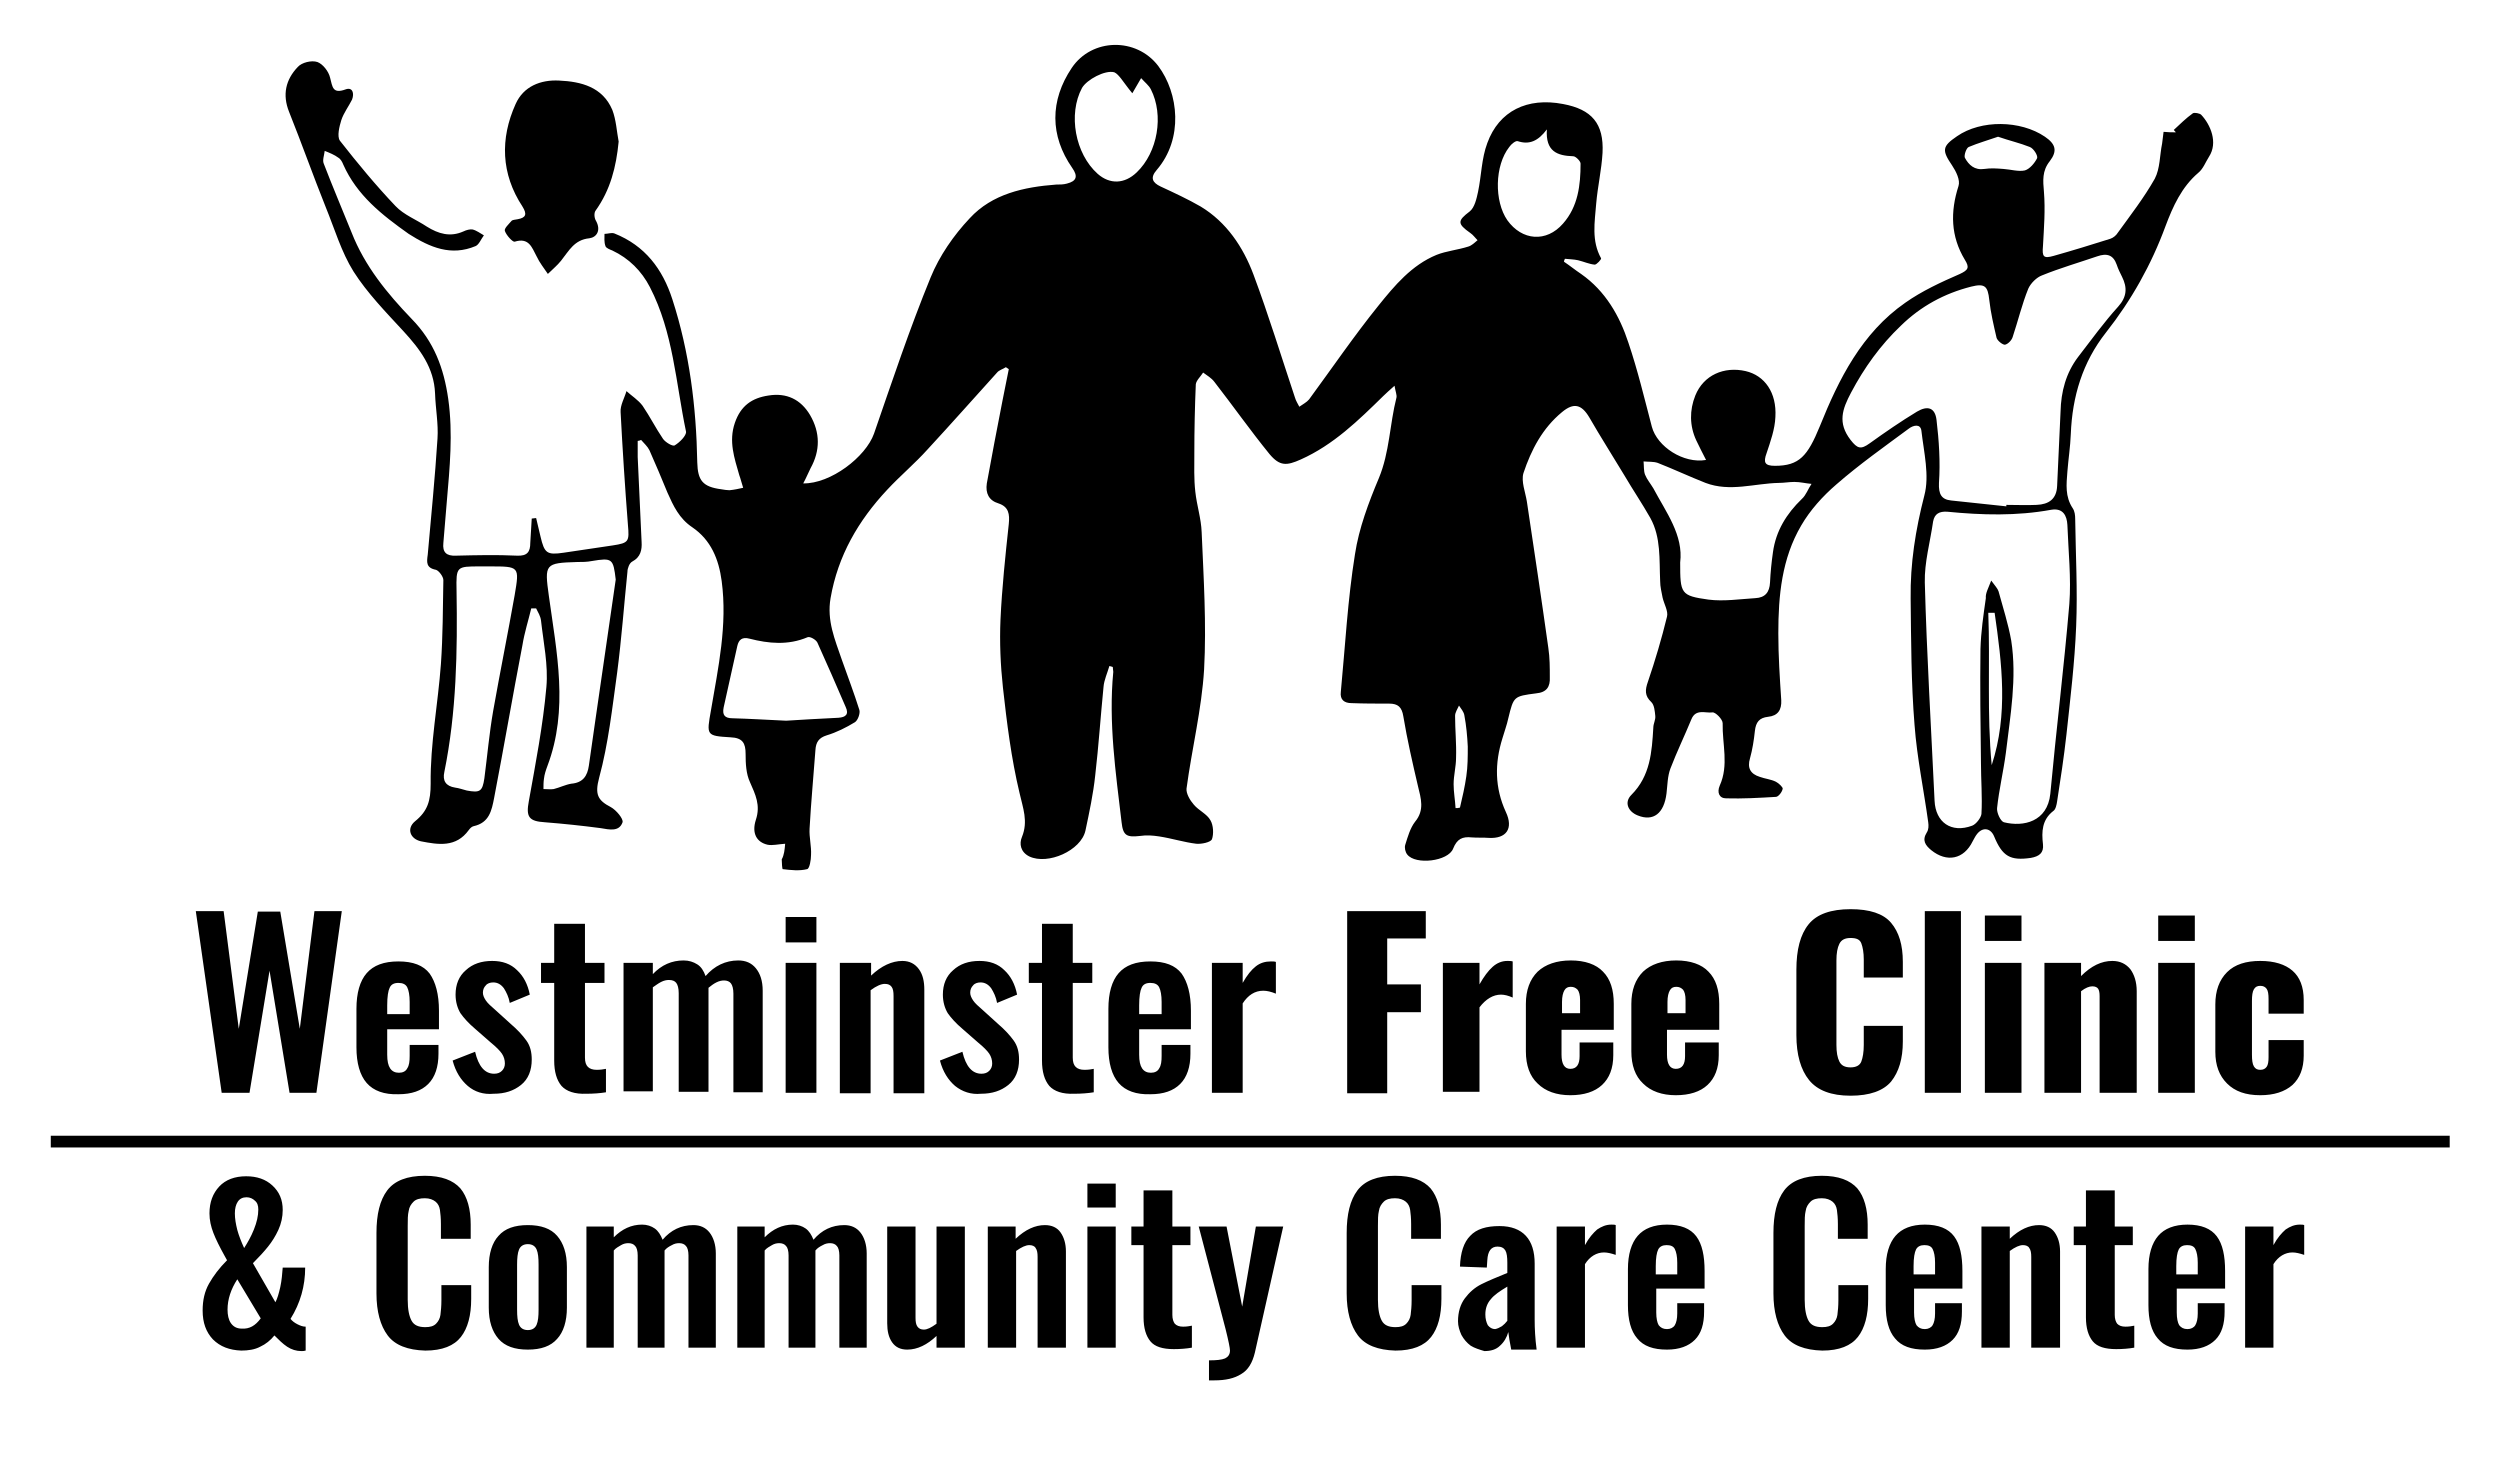
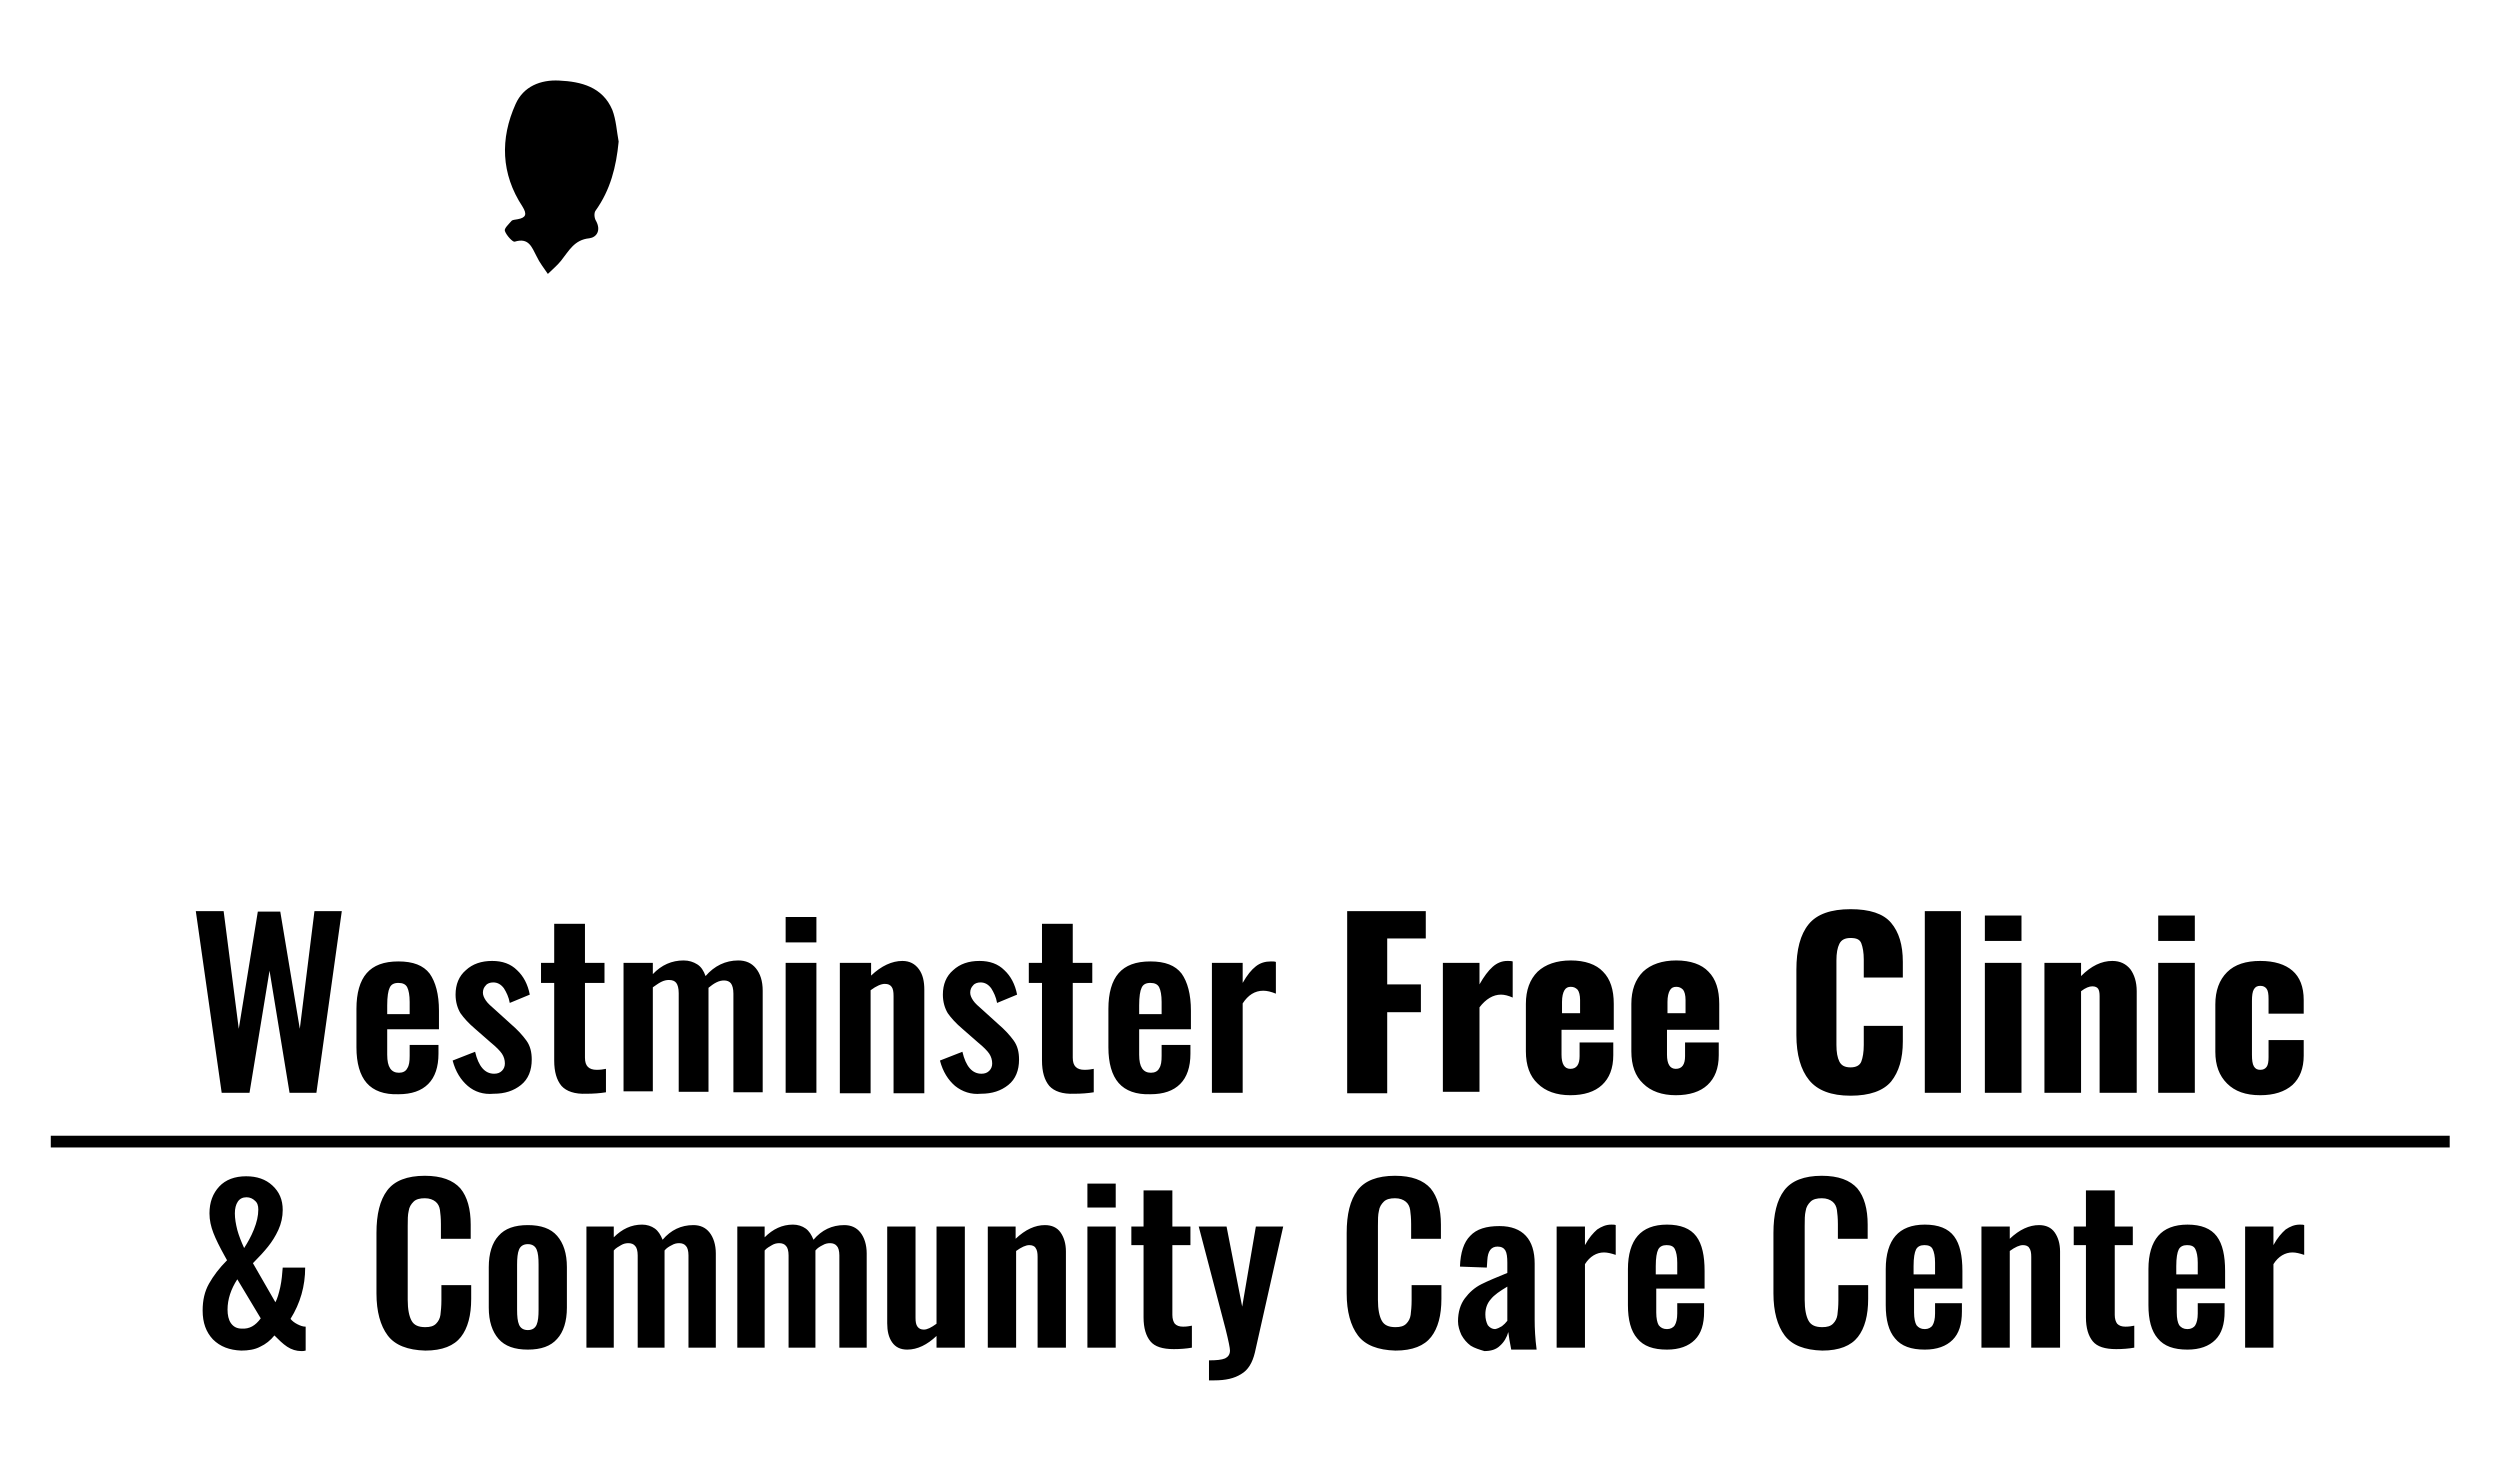
<svg xmlns="http://www.w3.org/2000/svg" viewBox="0 0 512 299.1" style="enable-background:new 0 0 512 299.1" xml:space="preserve">
-   <path d="M160.8 172.8c-1.5.1-2.6.4-3.6.2-2.2-.5-3.3-2.3-2.4-5.1 1-3-.1-5.2-1.2-7.7-.8-1.7-.9-3.8-.9-5.8 0-2.2-.6-3.3-3.1-3.4-5-.3-4.9-.4-4-5.5 1.5-8.8 3.4-17.5 2.2-26.5-.6-4.5-2.2-8.4-6-11-2.7-1.8-3.9-4.4-5.1-7.1-1.2-2.9-2.4-5.8-3.7-8.7-.4-.8-1.1-1.4-1.7-2.1-.2.1-.5.2-.7.2v3.3c.3 5.8.5 11.6.8 17.4.1 1.6-.2 3.1-1.9 4-.6.3-1 1.4-1 2.1-.7 6.8-1.2 13.7-2.1 20.6-1 7.2-1.8 14.6-3.7 21.6-.9 3.4-.3 4.6 2.4 6 1.1.6 2.6 2.4 2.4 3.1-.7 2-2.7 1.5-4.5 1.2-3.8-.5-7.6-.9-11.4-1.2-3.3-.2-3.9-1.1-3.3-4.3 1.4-7.8 2.9-15.5 3.6-23.4.4-4.5-.6-9.1-1.1-13.6-.1-.9-.6-1.7-1-2.5h-1c-.6 2.5-1.4 5-1.8 7.5-2 10.4-3.8 20.9-5.8 31.3-.5 2.6-1 5.1-4.2 5.8-.4.1-.7.4-1 .8-2.6 3.6-6.2 3-9.8 2.3-2.2-.5-3-2.6-1.2-4.1 2.6-2.1 3.2-4.2 3.2-7.7-.1-8.2 1.5-16.3 2.1-24.5.4-5.7.4-11.5.5-17.2 0-.7-.9-1.9-1.5-2.1-2.1-.4-1.9-1.6-1.7-3.1.7-7.9 1.5-15.9 2-23.8.2-3-.4-6.1-.5-9.2-.2-5.3-3.1-9.1-6.5-12.8-3.6-3.9-7.4-7.8-10.2-12.2-2.5-4-3.9-8.8-5.7-13.2-2.6-6.5-4.9-13-7.5-19.5-1.4-3.5-.7-6.6 1.8-9.2.8-.9 2.8-1.4 4-1 1.1.4 2.3 1.9 2.6 3.2.5 1.9.5 3.4 3.2 2.4 1.4-.5 1.8.8 1.3 2.1-.7 1.4-1.7 2.7-2.2 4.2-.4 1.3-.9 3.3-.3 4.2C73.2 33.4 77 38 81 42.2c1.7 1.8 4.3 2.8 6.4 4.2 2.4 1.5 4.8 2.2 7.5 1 .6-.3 1.4-.5 1.9-.4.8.2 1.6.8 2.3 1.2-.6.8-1 1.9-1.7 2.2-5 2.1-9.3.3-13.7-2.5C78.2 44 73.1 40 70.3 33.7c-.2-.5-.5-1.1-1-1.4-.8-.6-1.8-1-2.8-1.4-.1.9-.5 1.9-.2 2.6 1.8 4.7 3.8 9.4 5.7 14.1 2.7 6.9 7.3 12.5 12.3 17.7 4.6 4.7 6.6 10.1 7.5 16.4 1 7.1.3 14.1-.3 21.1-.2 2.8-.5 5.6-.7 8.4-.2 1.9.6 2.7 2.6 2.6 4.2-.1 8.3-.2 12.5 0 2.1.1 2.7-.8 2.7-2.6.1-1.7.2-3.4.3-5 .3 0 .6-.1.9-.1.3 1.3.6 2.6.9 3.8.8 3.4 1.3 3.8 4.7 3.3 3.4-.5 6.7-1 10.1-1.5 3.3-.5 3.4-.8 3.1-4.2-.6-7.7-1.1-15.4-1.5-23.1-.1-1.4.8-2.9 1.2-4.3 1.1 1 2.4 1.8 3.3 3 1.5 2.2 2.7 4.6 4.2 6.8.5.7 2 1.6 2.4 1.3 1-.6 2.4-2 2.3-2.8-2.1-10-2.6-20.3-7.4-29.6-1.7-3.3-4.3-5.9-7.7-7.5-.5-.2-1.3-.5-1.4-.9-.3-.8-.2-1.7-.2-2.5.7 0 1.4-.3 2-.1 6.3 2.5 9.9 7.3 11.9 13.5 3.5 10.8 4.9 22 5.1 33.4.1 3.7 1.1 5 4.9 5.5.6.1 1.2.2 1.7.2 1-.1 1.9-.3 2.8-.5-.3-.9-.5-1.8-.8-2.6-1-3.5-2.2-6.9-.9-10.7 1.2-3.5 3.5-5.1 6.9-5.6 3.7-.6 6.6.8 8.5 4 2.1 3.6 2.1 7.3.1 10.9-.5 1-.9 2-1.5 3.1 5.6.1 12.8-5.4 14.5-10.2 3.7-10.7 7.3-21.5 11.6-32 1.8-4.4 4.7-8.6 8-12.1 4.6-5 11.1-6.4 17.7-6.9.7 0 1.5 0 2.2-.2 2-.5 2.3-1.5 1.1-3.2-4.6-6.6-4.6-13.8-.1-20.5 4.1-6.1 13.2-6.3 17.7-.4 4.2 5.6 5.2 14.9-.3 21.3-1.4 1.6-.9 2.6.8 3.4 2.8 1.3 5.6 2.6 8.2 4.1 5.3 3.2 8.7 8.3 10.8 13.9 3.1 8.3 5.7 16.8 8.5 25.2.2.7.6 1.3.9 1.9.7-.5 1.5-.9 2-1.5 4.7-6.4 9.2-13 14.2-19.2 3.3-4.1 6.8-8.3 11.9-10.4 2-.8 4.3-1 6.5-1.7.7-.2 1.3-.8 1.9-1.3-.5-.5-.9-1.1-1.5-1.5-2.7-1.9-2.6-2.5-.1-4.4 1-.8 1.4-2.6 1.7-4 .7-3.3.7-6.8 1.9-10 2.4-6.6 8.2-9.4 15.5-8 5.9 1.1 8.4 4 8.1 10-.2 3.5-1 6.9-1.3 10.4-.3 3.8-1 7.6 1 11.2.1.2-.9 1.3-1.3 1.3-1.1-.1-2.2-.6-3.4-.9-.9-.2-1.8-.2-2.7-.3-.1.2-.2.4-.2.6 1.2.8 2.3 1.7 3.5 2.5 5 3.5 7.9 8.6 9.7 14.1 1.9 5.6 3.3 11.5 4.8 17.2 1.1 4.1 6.5 7.6 11.1 6.8-.7-1.4-1.4-2.7-2-4-1.4-3-1.4-6.2-.2-9.2 1.7-4.2 5.9-6 10.3-5 3.9.9 6.4 4.4 6.1 9.4-.1 2.5-1 5-1.8 7.4-.7 1.9-.4 2.6 1.7 2.6 5 0 6.7-2 9.2-8.1 3.9-9.7 8.6-19.1 17.5-25.3 3.4-2.4 7.3-4.2 11.2-5.9 1.7-.8 2-1.3 1-2.9-2.9-4.8-3-9.8-1.3-15.1.4-1.2-.5-3-1.3-4.2-2.1-3.1-2.1-3.9 1-6 4.9-3.4 13-3.3 18 .1 2.2 1.5 2.6 2.9 1 5-1.6 2-1.4 4-1.2 6.3.3 3.7 0 7.4-.2 11.1-.2 2.2.1 2.6 2.2 2 3.9-1.1 7.8-2.3 11.6-3.5.6-.2 1.2-.7 1.5-1.2 2.6-3.6 5.4-7.2 7.6-11.1 1.1-2.1 1-4.8 1.5-7.2.1-.7.2-1.5.3-2.4.9.1 1.7.1 2.5.1-.1-.2-.3-.3-.4-.5 1.3-1.2 2.5-2.4 3.9-3.4.3-.2 1.4 0 1.7.3 1.9 2 3.5 5.7 1.6 8.6-.7 1.1-1.2 2.5-2.2 3.3-3.4 2.9-5.2 6.9-6.7 10.9-2.9 7.9-7 15.2-12.2 21.8-4.8 6.1-6.9 13.1-7.2 20.8-.1 2.6-.5 5.1-.7 7.7-.2 2.6-.5 5.1 1.1 7.5.4.6.5 1.4.5 2.2.1 7.3.5 14.6.2 21.9-.3 7.5-1.2 14.9-2 22.3-.5 4.5-1.2 9.1-1.9 13.6-.1.7-.3 1.7-.8 2-2.3 1.8-2.4 4.2-2.1 6.8.2 1.8-.8 2.5-2.5 2.8-4.2.6-5.8-.3-7.5-4.4-.7-1.7-2.3-2-3.5-.5-.4.5-.6 1-.9 1.5-1.8 3.7-5.3 4.4-8.5 1.8-1.2-1-1.9-2-.9-3.6.4-.6.4-1.4.3-2.1-.9-6.6-2.3-13.2-2.8-19.9-.7-8.6-.7-17.3-.8-25.9-.1-7.2 1-14.1 2.8-21.1 1.1-4.1-.1-8.9-.6-13.3-.2-1.5-1.7-1.1-2.6-.4-5 3.7-10.1 7.3-14.8 11.4-2.8 2.4-5.4 5.3-7.2 8.4-4 6.8-4.7 14.4-4.7 22.1 0 4.6.3 9.1.6 13.7.1 2-.7 3.2-2.7 3.4-1.8.2-2.5 1.1-2.7 2.9-.2 1.9-.5 3.8-1 5.6-.6 2 .1 3.2 2 3.8 1.1.4 2.3.5 3.3 1 .6.3 1.4 1.1 1.4 1.4-.1.7-.9 1.7-1.4 1.7-3.4.2-6.8.4-10.2.3-1.4 0-1.9-1.2-1.3-2.6 1.9-4.2.5-8.5.6-12.8 0-.8-1.5-2.3-2.1-2.2-1.4.2-3.4-.8-4.3 1.4-1.4 3.4-3 6.7-4.3 10.1-.6 1.6-.6 3.4-.8 5.1-.5 4.1-2.7 5.8-5.9 4.5-2-.8-2.8-2.7-1.3-4.2 3.9-3.9 4.2-8.8 4.5-13.8 0-.8.5-1.6.4-2.4-.1-1-.2-2.2-.8-2.8-1.4-1.3-1.3-2.5-.7-4.2 1.5-4.4 2.8-8.8 3.9-13.3.3-1.1-.6-2.6-.9-3.9-.2-1.1-.5-2.2-.5-3.4-.2-4.4.2-8.9-2-12.9-1.7-3-3.6-5.8-5.3-8.7-2.4-4-4.9-7.9-7.2-11.9-1.6-2.7-3.2-3.1-5.6-1.1-4 3.3-6.3 7.7-7.9 12.5-.5 1.7.4 3.9.7 5.8 1.5 10 3 20 4.4 30 .3 2 .3 4 .3 6 .1 1.9-.6 3.1-2.8 3.3-4.6.6-4.6.6-5.7 5.1-.3 1.4-.8 2.7-1.2 4.1-1.6 5.1-1.6 10.1.7 15.1 1.6 3.4.1 5.5-3.5 5.3-1.2-.1-2.3 0-3.5-.1-1.9-.2-3 .3-3.8 2.3-1 2.6-7.7 3.4-9.4 1.2-.4-.5-.6-1.4-.4-2 .5-1.6 1-3.4 2-4.7 2-2.4 1.2-4.8.6-7.3-1.1-4.7-2.2-9.5-3-14.3-.3-1.9-1.1-2.6-2.9-2.6-2.6 0-5.2 0-7.7-.1-1.5 0-2.4-.7-2.2-2.3.9-9.4 1.4-18.9 2.9-28.2.8-5.3 2.8-10.6 4.9-15.6 2.2-5.3 2.2-11 3.6-16.5.1-.5-.2-1.2-.4-2.4-1 .9-1.7 1.5-2.3 2.1-5.1 5-10.2 10-16.9 13-2.9 1.3-4.3 1.4-6.4-1.1-3.9-4.8-7.5-9.9-11.3-14.8-.6-.8-1.5-1.3-2.3-1.9-.5.8-1.4 1.6-1.5 2.4-.2 4.7-.3 9.4-.3 14.1 0 2.6-.1 5.3.2 7.9.3 2.8 1.2 5.5 1.3 8.3.4 9.4 1 18.8.5 28.1-.5 8.2-2.5 16.2-3.6 24.4-.1 1 .7 2.4 1.5 3.3 1 1.2 2.7 1.9 3.4 3.2.6 1 .7 2.8.3 3.9-.3.6-2.1 1-3.2.9-2.5-.3-5-1.1-7.6-1.5-1.3-.2-2.6-.3-3.9-.1-2.7.3-3.5 0-3.8-2.8-1.2-10.2-2.7-20.4-1.7-30.8 0-.3-.1-.6-.1-1-.2-.1-.4-.1-.7-.2-.4 1.4-1.1 2.9-1.2 4.3-.6 6-1 12.1-1.7 18.1-.4 3.8-1.2 7.5-2 11.3-.9 4.1-7.7 7.1-11.5 5.3-1.8-.9-2.1-2.6-1.5-4 1.3-3.2.2-5.9-.5-9-1.7-7.1-2.6-14.4-3.4-21.6-.5-4.6-.7-9.3-.5-13.9.3-6.5 1-13.1 1.7-19.6.2-2 0-3.5-2.1-4.2-2-.6-2.7-2.1-2.4-4.1 1-5.6 2.1-11.2 3.2-16.9.4-2.2.9-4.3 1.3-6.5-.2-.1-.4-.3-.6-.4-.6.4-1.4.6-1.8 1.1-4.7 5.2-9.4 10.5-14.2 15.7-2.6 2.9-5.6 5.4-8.3 8.3-5.9 6.3-10.1 13.5-11.6 22.2-.8 4.6.9 8.5 2.3 12.6 1.2 3.4 2.5 6.8 3.6 10.3.2.7-.3 2.1-.9 2.5-1.8 1.1-3.8 2.1-5.8 2.7-1.6.5-2.2 1.4-2.3 3-.4 5.4-.9 10.7-1.2 16.1-.1 1.8.4 3.6.3 5.4 0 1-.3 2.8-.8 2.9-1.6.4-3.3.2-5 0-.1 0-.2-1.3-.2-2 .5-.9.6-2 .7-3.2zm250.1-69.1v-.3c2.1 0 4.2.1 6.2 0 2.5-.1 4.1-1.2 4.2-3.9.2-5.1.5-10.1.7-15.2.1-4.1 1.1-7.9 3.6-11.2 2.7-3.5 5.3-7.1 8.2-10.3 1.8-2 1.9-3.9.8-6.1-.4-.8-.8-1.6-1.1-2.5-.7-2-2-2.4-4-1.7-3.8 1.3-7.6 2.4-11.3 3.9-1.1.4-2.3 1.6-2.8 2.7-1.3 3.2-2.1 6.6-3.2 9.9-.2.7-1 1.5-1.6 1.6-.5 0-1.5-.8-1.7-1.4-.6-2.6-1.2-5.1-1.5-7.8-.3-2.8-.9-3.4-3.7-2.7-5.5 1.4-10.3 4-14.4 8-4.2 4-7.5 8.6-10.2 13.7-1.8 3.4-2.8 6.2-.1 9.7 1.4 1.8 2.1 2 3.9.7 3.2-2.3 6.4-4.5 9.7-6.5 2.2-1.3 3.7-.8 4 1.7.5 4.2.8 8.6.5 12.9-.1 2.3.5 3.4 2.5 3.6 3.7.4 7.5.8 11.3 1.2zm-3.1 15.2c.8 1.1 1.3 1.6 1.5 2.2.9 3.3 2 6.7 2.6 10.1 1.2 7.7-.2 15.4-1.1 23-.5 3.8-1.4 7.5-1.8 11.3-.1.9.7 2.7 1.4 2.9 4 1 8.9-.1 9.5-5.8 1.2-13 2.8-25.9 3.9-38.9.4-5.3-.2-10.8-.4-16.2-.1-1.9-.9-3.5-3.3-3.1-7.1 1.3-14.2 1.1-21.3.4-1.6-.1-2.6.4-2.9 2-.6 4.2-1.8 8.4-1.7 12.5.4 14.9 1.3 29.8 2 44.7.2 4.4 3.4 6.7 7.7 5.1.8-.3 1.8-1.6 1.9-2.4.2-3.5-.1-7-.1-10.5-.1-7.8-.2-15.6-.1-23.3.1-3.5.6-6.9 1.1-10.4-.1-1 .5-2 1.1-3.6zm-63.7-3.7c0 6.4.1 6.8 5.8 7.6 3.1.4 6.4-.1 9.6-.3 2-.1 2.9-1.2 3-3.2.1-2.1.3-4.1.6-6.2.6-4.4 2.8-7.9 5.9-10.9.9-.8 1.3-2.1 2-3.1-1.2-.1-2.3-.4-3.5-.4-1.1 0-2.1.2-3.2.2-5 .1-10 1.9-15 0-3.3-1.3-6.5-2.8-9.8-4.1-.9-.3-1.9-.2-2.9-.3.1.9 0 1.9.3 2.7.4 1 1.1 1.8 1.7 2.8 2.6 4.9 6.2 9.6 5.5 15.2zm-218 3.5c-.5-4.3-.7-4.5-4.9-3.8-1 .2-2 .2-3 .2-6.6.2-6.7.4-5.8 6.9 1.6 11.6 4.1 23.3-.3 34.9-.3.8-.6 1.7-.7 2.6-.1.7-.1 1.4-.1 2.1.7 0 1.5.1 2.1 0 1.2-.3 2.4-.9 3.6-1.1 2.4-.2 3.3-1.6 3.6-3.7.4-3 .9-6.1 1.3-9.1 1.4-9.7 2.8-19.4 4.2-29zm-25.8-2.7h-2c-4.8 0-4.9 0-4.8 4.9.2 12.5 0 24.9-2.5 37.2-.4 1.8.3 2.9 2.2 3.2.8.1 1.6.4 2.4.6 2.7.5 3.2.2 3.6-2.5.6-4.6 1-9.2 1.8-13.8 1.4-7.9 3-15.8 4.4-23.7 1-5.9 1-5.9-5.1-5.9zm60.7 31.6c2.9-.2 6.8-.4 10.7-.6 1.5-.1 2.2-.7 1.5-2.2-1.9-4.4-3.8-8.8-5.8-13.2-.3-.6-1.5-1.3-2-1.1-4 1.7-8 1.3-11.9.3-1.5-.4-2.2.2-2.5 1.5-.9 4.2-1.9 8.4-2.8 12.6-.3 1.5.2 2.2 1.8 2.2 3.5.1 6.8.3 11 .5zm70.9-128.5c-1-1.2-1.6-2.1-2.3-3-.4-.5-.9-1.1-1.4-1.3-1.9-.5-5.6 1.5-6.6 3.2-2.9 5.4-1.4 13.5 3.2 17.6 2.5 2.2 5.5 2.1 8-.3 4.3-4.1 5.6-11.7 2.9-17-.4-.8-1.2-1.4-2-2.3-.7 1.2-1.1 1.9-1.8 3.1zm84.9 7.4c-1.8 2.4-3.6 3.2-6 2.4-.4-.1-1.3.6-1.7 1.2-3 3.8-3.1 11.1-.4 15 3 4.2 8 4.6 11.4.7 3.1-3.5 3.6-7.9 3.6-12.3 0-.5-1-1.5-1.5-1.5-3.3-.1-5.7-1-5.4-5.5zm92.4 1.5c-2 .7-4.1 1.3-6 2.1-.5.2-1 1.7-.8 2.2.8 1.5 2 2.6 4 2.3 1.3-.2 2.6-.1 3.9 0 1.5.1 3.1.6 4.4.3 1-.3 2-1.5 2.5-2.5.2-.5-.7-2-1.5-2.3-2-.8-4.2-1.3-6.5-2.1zm-1.3 128.7c3.4-10.4 2.1-20.8.6-31.2h-1.3c.4 10.4-.3 20.8.7 31.2zm-109.8 8.8c.3 0 .6 0 .9-.1.5-2.1 1-4.3 1.3-6.4.3-2 .3-4.1.3-6.1-.1-2.1-.3-4.3-.7-6.4-.1-.7-.7-1.4-1.1-2-.3.7-.8 1.4-.8 2.1 0 2.9.3 5.7.2 8.6 0 1.8-.5 3.6-.5 5.4 0 1.6.3 3.2.4 4.9z" />
  <path d="M126.7 29c-.5 5.2-1.7 9.9-4.7 14.1-.4.5-.3 1.6.1 2.2 1 1.9.1 3.3-1.4 3.5-3.1.3-4.2 2.6-5.8 4.6-.8 1-1.8 1.8-2.7 2.7-.8-1.2-1.7-2.3-2.3-3.6-1-1.9-1.6-3.9-4.5-3-.4.1-1.7-1.3-2-2.2-.2-.5.8-1.4 1.4-2.1.2-.2.8-.2 1.2-.3 1.7-.3 2-1 1-2.6-4.4-6.7-4.6-13.9-1.4-21 1.6-3.6 5.1-5 8.9-4.8 4.5.2 8.9 1.3 10.9 6 .8 2.1.9 4.4 1.3 6.5zM40.1 186.6h5.7l3.1 24.1 3.9-24h4.6l4 24 3-24.1H70l-5.2 37.2h-5.5l-4.1-25-4.1 25h-5.7l-5.3-37.2zM75.1 221.8c-1.4-1.6-2.1-4.1-2.1-7.3v-7.9c0-3.2.7-5.7 2.1-7.3 1.4-1.6 3.5-2.4 6.5-2.4s5.1.8 6.4 2.5c1.2 1.7 1.9 4.2 1.9 7.6v3.8H79.3v5.2c0 1.3.2 2.2.6 2.8.4.6 1 .9 1.8.9s1.4-.3 1.7-.9c.4-.6.5-1.4.5-2.6V214h5.9v1.8c0 2.7-.7 4.8-2.1 6.2-1.4 1.4-3.4 2.1-6.1 2.1-2.9.1-5.1-.7-6.5-2.3zm8.8-14.1v-2.5c0-1.4-.2-2.4-.5-3-.3-.6-.9-.9-1.8-.9s-1.5.3-1.8 1c-.3.6-.5 1.8-.5 3.6v1.8h4.6zM95.8 222.4c-1.4-1.2-2.5-2.9-3.1-5.2l4.6-1.8c.7 3 2 4.5 3.9 4.5.7 0 1.2-.2 1.6-.6.4-.4.6-.9.6-1.5 0-.7-.2-1.4-.6-2-.4-.6-1.2-1.4-2.3-2.3l-3.2-2.8c-1.3-1.1-2.3-2.2-3-3.2-.6-1-1-2.3-1-3.8 0-2.1.7-3.8 2.1-5 1.4-1.3 3.2-1.9 5.4-1.9 2.1 0 3.8.6 5.1 1.9 1.3 1.2 2.2 2.9 2.6 5l-4.1 1.7c-.2-1.2-.7-2.2-1.2-3-.6-.8-1.3-1.2-2.2-1.2-.6 0-1.2.2-1.5.6-.4.4-.6.9-.6 1.5 0 .5.2 1 .6 1.6.4.6 1.1 1.2 1.9 1.9l3.2 2.9c1.4 1.2 2.4 2.3 3.2 3.4.8 1.1 1.1 2.4 1.1 3.9 0 2.2-.7 4-2.2 5.2-1.5 1.2-3.3 1.8-5.6 1.8-2.1.2-3.9-.4-5.3-1.6zM115 222.4c-1-1.2-1.5-2.9-1.5-5.2v-15.9h-2.7v-4.1h2.7v-8h6.3v8h4v4.1h-4v15.3c0 .9.2 1.5.6 1.9.4.4 1 .6 1.8.6s1.4-.1 1.9-.2v4.8c-1.2.2-2.6.3-4 .3-2.4.1-4.1-.5-5.1-1.6zM127.7 197.2h6v2.3c1.8-1.9 3.9-2.8 6.3-2.8 1.1 0 2 .3 2.8.8.8.5 1.3 1.3 1.7 2.4 1.8-2.1 4.1-3.2 6.7-3.2 1.5 0 2.7.5 3.6 1.6.9 1.1 1.4 2.6 1.4 4.6v20.8h-6v-20.2c0-1-.2-1.7-.5-2.1-.3-.4-.8-.6-1.4-.6-.5 0-1 .1-1.6.4-.6.3-1.1.7-1.6 1.1v21.3H139v-20.2c0-1-.2-1.7-.5-2.1s-.8-.6-1.5-.6c-.5 0-1 .1-1.6.4-.6.3-1.1.7-1.7 1.1v21.3h-6v-26.3zM160.9 187.8h6.3v5.2h-6.3v-5.2zm0 9.4h6.3v26.6h-6.3v-26.6zM172.1 197.2h6.3v2.6c2.1-2 4.3-3 6.4-3 1.5 0 2.6.6 3.4 1.7.8 1.1 1.1 2.5 1.1 4.2v21.2H183V204c0-.9-.1-1.5-.4-1.9-.3-.4-.7-.6-1.4-.6s-1.7.4-2.9 1.3v21.1H172v-26.7zM195.6 222.4c-1.4-1.2-2.5-2.9-3.1-5.2l4.6-1.8c.7 3 2 4.5 3.9 4.5.7 0 1.2-.2 1.6-.6.4-.4.6-.9.6-1.5 0-.7-.2-1.4-.6-2-.4-.6-1.2-1.4-2.3-2.3l-3.2-2.8c-1.3-1.1-2.3-2.2-3-3.2-.6-1-1-2.3-1-3.8 0-2.1.7-3.8 2.1-5 1.4-1.3 3.2-1.9 5.4-1.9 2.1 0 3.8.6 5.1 1.9 1.3 1.2 2.2 2.9 2.6 5l-4.1 1.7c-.2-1.2-.7-2.2-1.2-3-.6-.8-1.3-1.2-2.2-1.2-.6 0-1.2.2-1.5.6-.4.4-.6.9-.6 1.5 0 .5.2 1 .6 1.6.4.6 1.1 1.2 1.9 1.9l3.2 2.9c1.4 1.2 2.4 2.3 3.2 3.4.8 1.1 1.1 2.4 1.1 3.9 0 2.2-.7 4-2.2 5.2-1.5 1.2-3.3 1.8-5.6 1.8-2 .2-3.8-.4-5.3-1.6zM214.9 222.4c-1-1.2-1.5-2.9-1.5-5.2v-15.9h-2.7v-4.1h2.7v-8h6.3v8h4v4.1h-4v15.3c0 .9.2 1.5.6 1.9.4.4 1 .6 1.8.6s1.4-.1 1.9-.2v4.8c-1.2.2-2.6.3-4 .3-2.4.1-4.1-.5-5.1-1.6zM229.1 221.8c-1.4-1.6-2.1-4.1-2.1-7.3v-7.9c0-3.2.7-5.7 2.1-7.3 1.4-1.6 3.5-2.4 6.5-2.4s5.1.8 6.4 2.5c1.2 1.7 1.9 4.2 1.9 7.6v3.8h-10.6v5.2c0 1.3.2 2.2.6 2.8.4.6 1 .9 1.8.9s1.4-.3 1.7-.9c.4-.6.5-1.4.5-2.6V214h5.9v1.8c0 2.7-.7 4.8-2.1 6.2-1.4 1.4-3.4 2.1-6.1 2.1-2.9.1-5.1-.7-6.5-2.3zm8.8-14.1v-2.5c0-1.4-.2-2.4-.5-3-.3-.6-.9-.9-1.8-.9s-1.5.3-1.8 1c-.3.6-.5 1.8-.5 3.6v1.8h4.6zM248.2 197.2h6.3v4.1c.9-1.6 1.8-2.7 2.7-3.4s1.9-1 3.1-1c.4 0 .7 0 1 .1v6.5c-1-.4-1.8-.6-2.6-.6-1.7 0-3.1.9-4.2 2.6v18.3h-6.3v-26.6zM275.9 186.6H292v5.6h-7.9v9.4h6.9v5.7h-6.9v16.6h-8.2v-37.3zM295.5 197.2h7.5v4.4c.9-1.6 1.8-2.8 2.7-3.6s1.9-1.2 3-1.2c.4 0 .8 0 1.1.1v7.4c-.9-.4-1.7-.6-2.4-.6-1.6 0-3.1.9-4.4 2.6v17.3h-7.5v-26.4zM314.9 221.9c-1.6-1.5-2.4-3.7-2.4-6.6v-9.7c0-2.8.8-5 2.4-6.6 1.6-1.5 3.9-2.3 6.8-2.3s5.2.8 6.6 2.3c1.5 1.5 2.2 3.7 2.2 6.6v5.3h-10.7v5.1c0 1.9.6 2.9 1.8 2.9 1.3 0 1.9-.9 1.9-2.6v-2.8h6.9v2.6c0 2.7-.8 4.7-2.3 6.1-1.5 1.4-3.7 2.1-6.5 2.1s-5.1-.8-6.7-2.4zm8.7-14.4v-2.7c0-1-.2-1.7-.5-2.1-.4-.4-.8-.6-1.4-.6-.6 0-1 .2-1.3.7-.3.5-.5 1.3-.5 2.4v2.3h3.7zM336.5 221.9c-1.6-1.5-2.4-3.7-2.4-6.6v-9.7c0-2.8.8-5 2.4-6.6 1.6-1.5 3.9-2.3 6.8-2.3s5.2.8 6.6 2.3c1.5 1.5 2.2 3.7 2.2 6.6v5.3h-10.7v5.1c0 1.9.6 2.9 1.8 2.9 1.3 0 1.9-.9 1.9-2.6v-2.8h6.9v2.6c0 2.7-.8 4.7-2.3 6.1-1.5 1.4-3.7 2.1-6.5 2.1s-5.1-.8-6.7-2.4zm8.7-14.4v-2.7c0-1-.2-1.7-.5-2.1-.4-.4-.8-.6-1.4-.6-.6 0-1 .2-1.3.7-.3.5-.5 1.3-.5 2.4v2.3h3.7zM370.5 221.2c-1.7-2.1-2.6-5.2-2.6-9.2v-13.4c0-4.1.8-7.2 2.5-9.3 1.7-2.1 4.6-3.1 8.6-3.1 3.9 0 6.7.9 8.3 2.8 1.6 1.9 2.4 4.5 2.4 8v3.2h-8v-3.7c0-1.4-.2-2.5-.5-3.3-.3-.8-1-1.1-2.2-1.1-1.2 0-1.9.4-2.3 1.2-.4.8-.6 1.9-.6 3.4V214c0 1.5.2 2.6.6 3.4.4.8 1.1 1.2 2.3 1.2 1.1 0 1.9-.4 2.2-1.2.3-.8.5-1.9.5-3.4v-3.9h8v3.2c0 3.5-.8 6.2-2.4 8.2-1.6 1.9-4.4 2.9-8.3 2.9-4 0-6.8-1.1-8.5-3.2zM394.2 186.6h7.4v37.2h-7.4v-37.2zM406.5 187.5h7.5v5.2h-7.5v-5.2zm0 9.7h7.5v26.6h-7.5v-26.6zM418.7 197.2h7.5v2.7c2.1-2.1 4.2-3.1 6.4-3.1 1.6 0 2.8.6 3.7 1.7.8 1.1 1.3 2.6 1.3 4.5v20.8H430V204c0-.7-.1-1.2-.3-1.5-.2-.3-.6-.5-1.2-.5s-1.4.3-2.3 1v20.8h-7.5v-26.6zM442 187.5h7.5v5.2H442v-5.2zm0 9.7h7.5v26.6H442v-26.6zM456.1 221.9c-1.6-1.6-2.4-3.7-2.4-6.5v-9.7c0-2.8.8-5 2.4-6.6s3.9-2.3 6.8-2.3 5.1.7 6.6 2 2.3 3.3 2.3 6v2.8h-7.2v-3c0-1-.1-1.7-.4-2.1-.3-.4-.7-.6-1.3-.6s-1 .2-1.3.7c-.3.5-.4 1.3-.4 2.4v11c0 1.1.1 1.9.4 2.4.3.5.7.7 1.3.7s1-.2 1.3-.6c.3-.4.4-1.1.4-2V213h7.2v3.2c0 2.6-.8 4.6-2.3 6-1.6 1.4-3.8 2.1-6.6 2.1-3 0-5.2-.8-6.8-2.4zM43.6 274.3c-1.4-1.5-2.1-3.4-2.1-5.9 0-2.1.4-3.9 1.3-5.5s2.1-3.2 3.7-4.8l-.5-.9c-1-1.8-1.8-3.4-2.3-4.7-.5-1.3-.8-2.6-.8-4 0-2.3.7-4.1 2-5.5 1.3-1.4 3.2-2.1 5.5-2.1 2.2 0 4 .6 5.4 1.9 1.4 1.3 2.1 2.9 2.1 5 0 1.4-.3 2.8-.9 4.1-.6 1.3-1.3 2.4-2.1 3.4s-1.8 2.1-3.1 3.4l4.6 8c.4-.7.7-1.8 1-3.1.3-1.4.4-2.7.5-4h4.6c0 3.8-1 7.3-3 10.5.3.4.8.8 1.4 1.1.6.3 1.1.5 1.7.5v4.9c-.3.1-.6.1-.9.1-1 0-2-.3-2.9-.9-.9-.6-1.7-1.4-2.6-2.3-.8 1-1.8 1.8-2.9 2.3-1.1.6-2.5.8-3.9.8-2.4-.1-4.3-.8-5.8-2.3zm9.8-4.3-4.8-8c-1.3 2-2 4.1-2 6.2 0 1.1.2 2.1.7 2.8.5.7 1.2 1.1 2.2 1.1 1.6.1 2.8-.6 3.9-2.1zM52 251.8c.6-1.5.9-2.8.9-4.1 0-.8-.2-1.4-.7-1.8-.4-.4-1-.7-1.7-.7-.8 0-1.4.3-1.8.9-.4.6-.6 1.4-.6 2.4 0 1.1.2 2.2.5 3.4.3 1.1.8 2.4 1.4 3.7.7-1.1 1.4-2.3 2-3.8zM79.4 273.5c-1.5-2-2.3-4.9-2.3-8.6v-12.4c0-3.8.7-6.7 2.2-8.7 1.5-2 4.1-3 7.7-3 3.4 0 5.8.9 7.3 2.6 1.4 1.7 2.1 4.2 2.1 7.4v2.9h-6.1v-3c0-1.2-.1-2.2-.2-2.9-.1-.7-.4-1.3-.9-1.7-.5-.4-1.2-.7-2.2-.7-1 0-1.8.2-2.3.7-.5.5-.9 1.1-1 1.9-.2.8-.2 1.8-.2 3.1v15.1c0 2 .3 3.4.8 4.3.5.9 1.4 1.3 2.8 1.3 1 0 1.7-.2 2.2-.7.5-.5.8-1.1.9-1.8.1-.8.2-1.8.2-3v-3.1h6.1v2.8c0 3.4-.7 6-2.1 7.8-1.4 1.8-3.8 2.8-7.3 2.8-3.6-.1-6.2-1.1-7.7-3.1zM102.1 274.2c-1.3-1.5-2-3.6-2-6.4v-8.3c0-2.8.7-5 2-6.4 1.3-1.5 3.3-2.2 6-2.2s4.7.7 6 2.2 2 3.6 2 6.4v8.3c0 2.8-.7 5-2 6.4-1.3 1.5-3.3 2.2-6 2.2s-4.7-.7-6-2.2zm7.8-2.9c.3-.7.4-1.7.4-3.1V259c0-1.4-.1-2.4-.4-3.1-.3-.7-.9-1.1-1.8-1.1s-1.5.4-1.8 1.1c-.3.7-.4 1.8-.4 3.1v9.2c0 1.4.1 2.4.4 3.1.3.7.9 1.1 1.8 1.1s1.5-.4 1.8-1.1zM120.1 251.2h5.6v2.2c1.7-1.7 3.6-2.6 5.8-2.6 1 0 1.9.3 2.6.8.7.5 1.2 1.3 1.6 2.3 1.7-2 3.8-3 6.3-3 1.4 0 2.5.5 3.3 1.5.8 1 1.3 2.5 1.3 4.3V276H141v-18.9c0-.9-.2-1.6-.5-1.9-.3-.4-.8-.6-1.4-.6-.5 0-1 .1-1.5.4-.6.3-1.1.6-1.5 1.1V276h-5.5v-18.9c0-.9-.2-1.6-.5-1.9-.3-.4-.8-.6-1.4-.6-.5 0-1 .1-1.5.4-.5.3-1.1.6-1.5 1.1V276h-5.6v-24.8zM151 251.2h5.6v2.2c1.7-1.7 3.6-2.6 5.8-2.6 1 0 1.9.3 2.6.8.7.5 1.2 1.3 1.6 2.3 1.7-2 3.8-3 6.3-3 1.4 0 2.5.5 3.3 1.5.8 1 1.3 2.5 1.3 4.3V276h-5.6v-18.9c0-.9-.2-1.6-.5-1.9-.3-.4-.8-.6-1.4-.6-.5 0-1 .1-1.5.4-.6.3-1.1.6-1.5 1.1V276h-5.5v-18.9c0-.9-.2-1.6-.5-1.9-.3-.4-.8-.6-1.4-.6-.5 0-1 .1-1.5.4-.5.3-1.1.6-1.5 1.1V276H151v-24.8zM182.7 274.9c-.7-1-1-2.3-1-3.9v-19.8h5.8v18.7c0 .8.1 1.4.4 1.8.3.4.7.6 1.3.6.7 0 1.5-.4 2.6-1.2v-19.9h5.8V276h-5.8v-2.4c-1.9 1.8-3.9 2.8-6 2.8-1.4 0-2.4-.5-3.1-1.5zM202.2 251.2h5.8v2.5c2-1.9 4-2.8 6-2.8 1.4 0 2.5.5 3.2 1.5.7 1 1.1 2.3 1.1 3.9V276h-5.8v-18.6c0-.8-.1-1.4-.4-1.8-.2-.4-.7-.6-1.3-.6-.7 0-1.6.4-2.7 1.2V276h-5.8v-24.8zM222.7 242.4h5.8v4.9h-5.8v-4.9zm0 8.8h5.8V276h-5.8v-24.8zM235.6 274.7c-.9-1.1-1.4-2.7-1.4-4.9V255h-2.5v-3.8h2.5v-7.4h5.9v7.4h3.7v3.8h-3.7v14.3c0 .8.2 1.4.5 1.8.4.4.9.6 1.7.6.7 0 1.3-.1 1.8-.2v4.5c-1.1.2-2.4.3-3.7.3-2.3 0-3.9-.5-4.8-1.6zM247.6 278.6c1.5 0 2.6-.1 3.3-.4.6-.3 1-.8 1-1.6 0-.5-.3-2-.9-4.4l-5.5-21h5.7l3.2 16.4 2.8-16.4h5.6L257 277c-.5 2.1-1.4 3.6-2.8 4.4-1.4.9-3.2 1.3-5.5 1.3h-1.1v-4.1zM278.1 273.5c-1.5-2-2.3-4.9-2.3-8.6v-12.4c0-3.8.7-6.7 2.2-8.7 1.5-2 4.1-3 7.7-3 3.4 0 5.8.9 7.3 2.6 1.4 1.7 2.1 4.2 2.1 7.4v2.9H289v-3c0-1.2-.1-2.2-.2-2.9-.1-.7-.4-1.3-.9-1.7-.5-.4-1.2-.7-2.2-.7-1 0-1.8.2-2.3.7s-.9 1.1-1 1.9c-.2.8-.2 1.8-.2 3.1v15.1c0 2 .3 3.4.8 4.3.5.9 1.4 1.3 2.8 1.3 1 0 1.7-.2 2.2-.7.5-.5.8-1.1.9-1.8.1-.8.2-1.8.2-3v-3.1h6.1v2.8c0 3.4-.7 6-2.1 7.8-1.4 1.8-3.8 2.8-7.3 2.8-3.6-.1-6.2-1.1-7.7-3.1zM301.2 275.6c-.8-.6-1.4-1.3-1.9-2.2-.4-.9-.7-1.8-.7-2.8 0-1.9.5-3.5 1.4-4.7.9-1.2 2-2.2 3.4-2.9s3.1-1.4 5.3-2.3v-2.1c0-1.1-.1-2-.4-2.5-.3-.5-.8-.8-1.6-.8-1.3 0-2 .9-2.1 2.8l-.1 1.5-5.5-.2c.1-2.9.8-5 2.1-6.3 1.3-1.4 3.3-2 6-2 2.4 0 4.2.7 5.4 2 1.2 1.3 1.8 3.2 1.8 5.7v11.5c0 1.8.1 3.8.4 6.1h-5.2c-.3-1.5-.5-2.7-.6-3.6-.3 1.1-.9 2.1-1.7 2.8-.8.8-1.9 1.1-3.2 1.1-1-.3-2-.6-2.8-1.1zm6.4-4c.4-.3.8-.7 1.1-1.1v-7c-1.5.9-2.7 1.7-3.4 2.6-.7.8-1.1 1.8-1.1 3.1 0 .9.2 1.6.5 2.2.4.5.9.8 1.5.8.5-.1.9-.3 1.4-.6zM318.8 251.2h5.8v3.8c.8-1.5 1.7-2.5 2.5-3.2.9-.6 1.8-1 2.9-1 .4 0 .7 0 .9.1v6.1c-.9-.3-1.7-.5-2.4-.5-1.5 0-2.9.8-3.9 2.4V276h-5.8v-24.8zM335.3 274.1c-1.3-1.5-1.9-3.8-1.9-6.8v-7.4c0-3 .7-5.3 2-6.8s3.3-2.3 6-2.3c2.8 0 4.8.8 6 2.4s1.7 4 1.7 7.1v3.6h-9.9v4.9c0 1.2.2 2.1.5 2.6.4.5.9.8 1.7.8.7 0 1.3-.3 1.6-.8.3-.5.5-1.3.5-2.4v-2.1h5.5v1.7c0 2.6-.6 4.5-1.9 5.8-1.3 1.3-3.2 2-5.7 2-2.8 0-4.8-.7-6.1-2.3zm8.2-13.1v-2.4c0-1.3-.2-2.2-.5-2.8-.3-.6-.9-.8-1.7-.8-.8 0-1.4.3-1.7.9-.3.6-.5 1.7-.5 3.4v1.7h4.4zM365.5 273.5c-1.5-2-2.3-4.9-2.3-8.6v-12.4c0-3.8.7-6.7 2.2-8.7 1.5-2 4.1-3 7.7-3 3.4 0 5.8.9 7.3 2.6 1.4 1.7 2.1 4.2 2.1 7.4v2.9h-6.1v-3c0-1.2-.1-2.2-.2-2.9-.1-.7-.4-1.3-.9-1.7-.5-.4-1.2-.7-2.2-.7-1 0-1.8.2-2.3.7s-.9 1.1-1 1.9c-.2.8-.2 1.8-.2 3.1v15.1c0 2 .3 3.4.8 4.3.5.9 1.4 1.3 2.8 1.3 1 0 1.7-.2 2.2-.7.5-.5.8-1.1.9-1.8.1-.8.2-1.8.2-3v-3.1h6.1v2.8c0 3.4-.7 6-2.1 7.8-1.4 1.8-3.8 2.8-7.3 2.8-3.6-.1-6.2-1.1-7.7-3.1zM388.1 274.1c-1.3-1.5-1.9-3.8-1.9-6.8v-7.4c0-3 .7-5.3 2-6.8s3.3-2.3 6-2.3c2.8 0 4.8.8 6 2.4s1.7 4 1.7 7.1v3.6H392v4.9c0 1.2.2 2.1.5 2.6.4.5.9.8 1.7.8.7 0 1.3-.3 1.6-.8.3-.5.5-1.3.5-2.4v-2.1h5.5v1.7c0 2.6-.6 4.5-1.9 5.8-1.3 1.3-3.2 2-5.7 2-2.8 0-4.8-.7-6.1-2.3zm8.2-13.1v-2.4c0-1.3-.2-2.2-.5-2.8-.3-.6-.9-.8-1.7-.8-.8 0-1.4.3-1.7.9-.3.6-.5 1.7-.5 3.4v1.7h4.4zM405.8 251.2h5.8v2.5c2-1.9 4-2.8 6-2.8 1.4 0 2.5.5 3.2 1.5.7 1 1.1 2.3 1.1 3.9V276H416v-18.6c0-.8-.1-1.4-.4-1.8-.2-.4-.7-.6-1.3-.6-.7 0-1.6.4-2.7 1.2V276h-5.8v-24.8zM428.6 274.7c-.9-1.1-1.4-2.7-1.4-4.9V255h-2.5v-3.8h2.5v-7.4h5.9v7.4h3.7v3.8h-3.7v14.3c0 .8.2 1.4.5 1.8.4.4.9.6 1.7.6.7 0 1.3-.1 1.8-.2v4.5c-1.1.2-2.4.3-3.7.3-2.3 0-3.9-.5-4.8-1.6zM441.9 274.1c-1.3-1.5-1.9-3.8-1.9-6.8v-7.4c0-3 .7-5.3 2-6.8s3.3-2.3 6-2.3c2.8 0 4.8.8 6 2.4s1.7 4 1.7 7.1v3.6h-9.9v4.9c0 1.2.2 2.1.5 2.6.4.5.9.8 1.7.8.7 0 1.3-.3 1.6-.8.3-.5.5-1.3.5-2.4v-2.1h5.5v1.7c0 2.6-.6 4.5-1.9 5.8-1.3 1.3-3.2 2-5.7 2-2.8 0-4.8-.7-6.1-2.3zm8.2-13.1v-2.4c0-1.3-.2-2.2-.5-2.8-.3-.6-.9-.8-1.7-.8-.8 0-1.4.3-1.7.9-.3.6-.5 1.7-.5 3.4v1.7h4.4zM459.8 251.2h5.8v3.8c.8-1.5 1.7-2.5 2.5-3.2.9-.6 1.8-1 2.9-1 .4 0 .7 0 .9.1v6.1c-.9-.3-1.7-.5-2.4-.5-1.5 0-2.9.8-3.9 2.4V276h-5.8v-24.8zM10.4 232.6h491.3v2.4H10.4z" />
</svg>